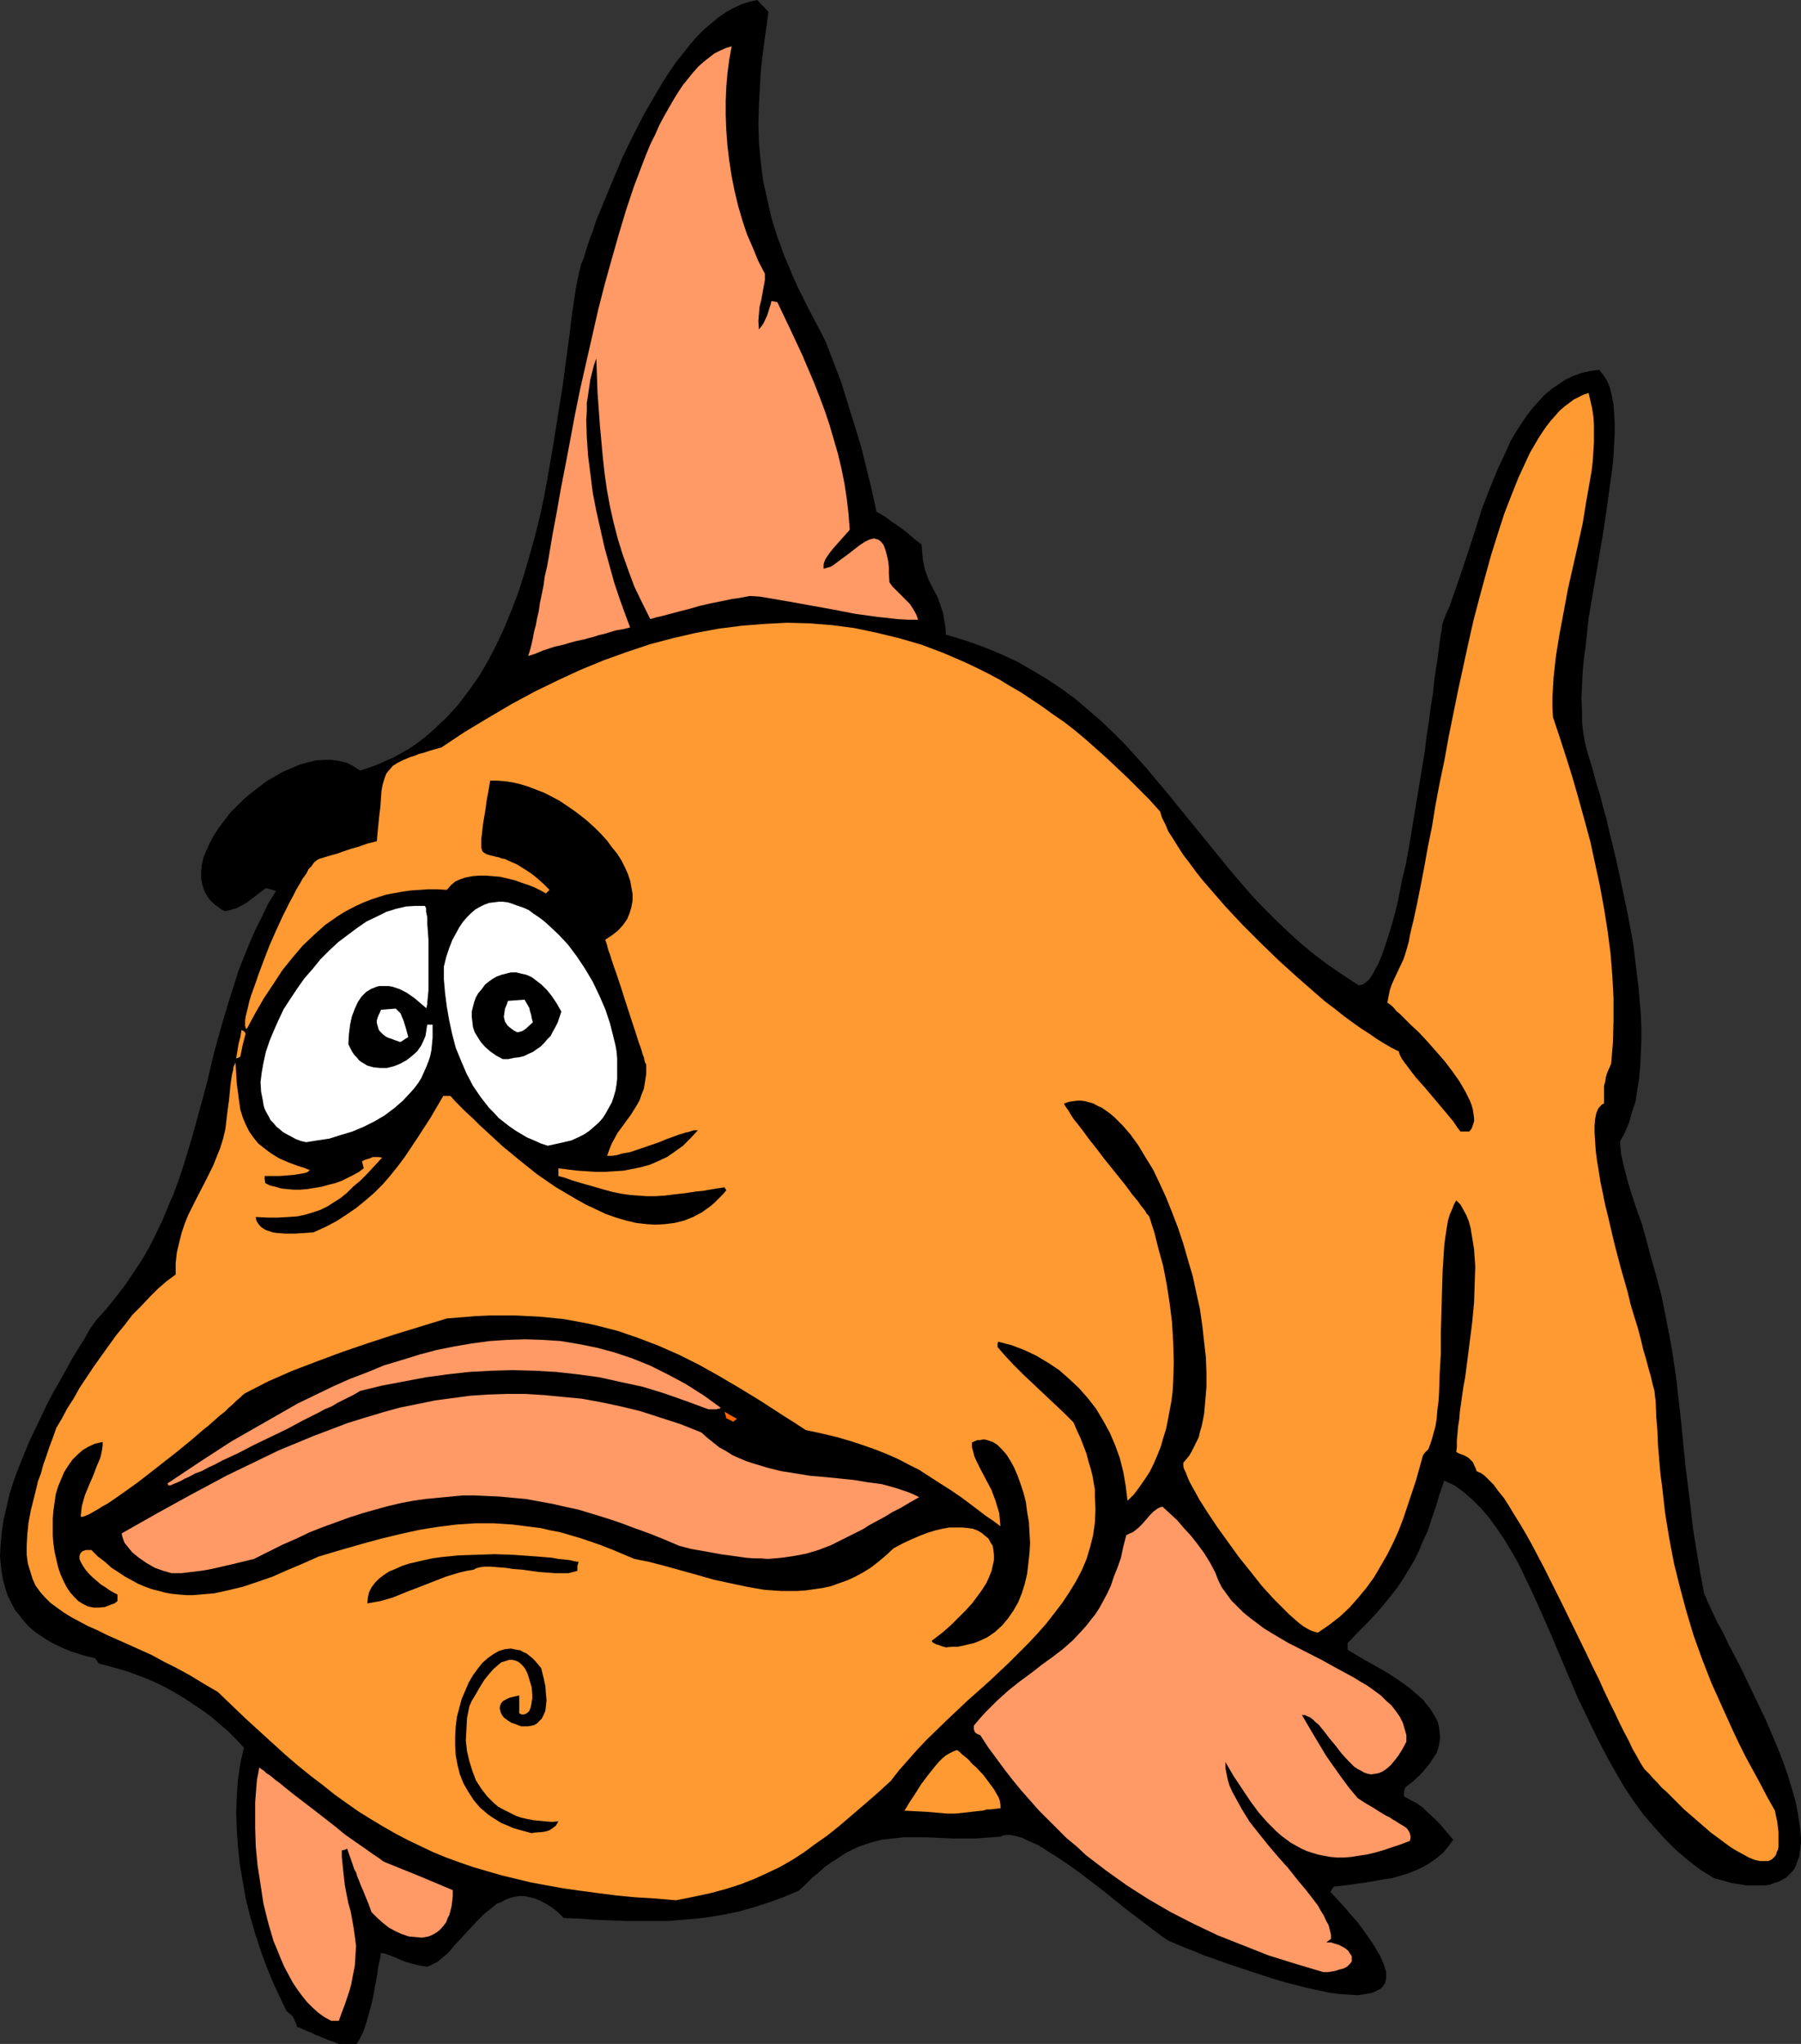
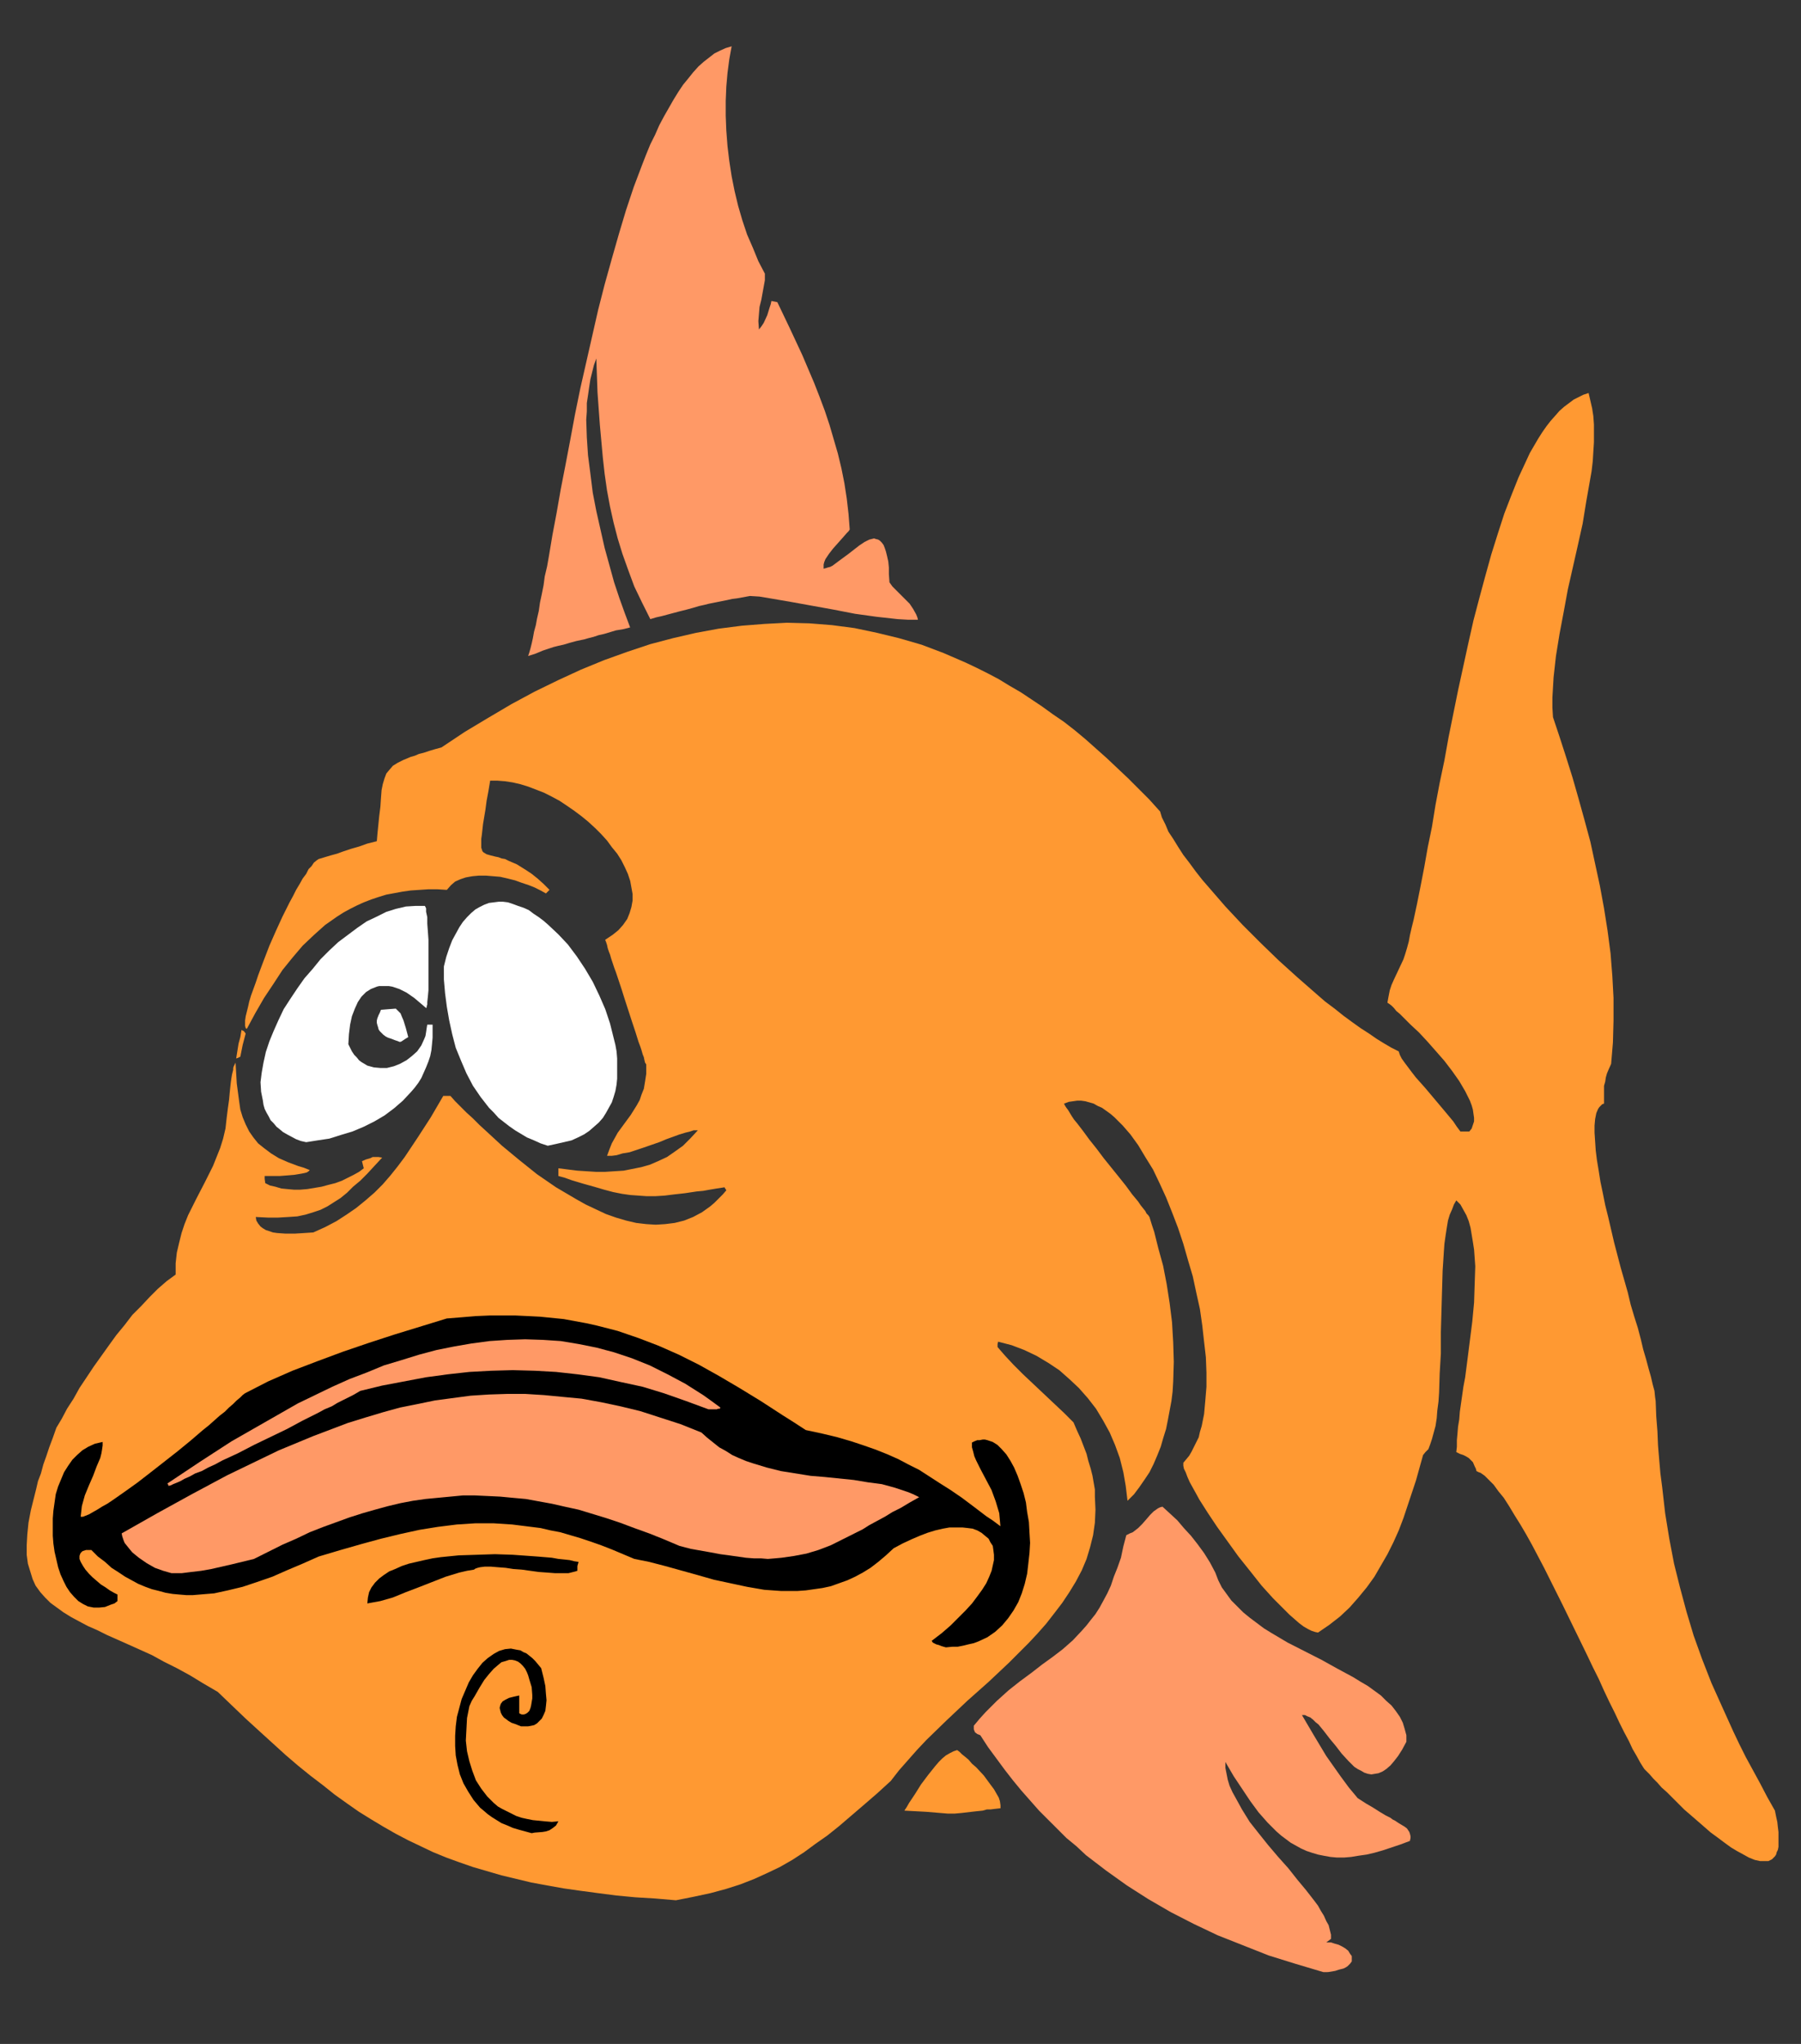
<svg xmlns="http://www.w3.org/2000/svg" xmlns:ns1="http://sodipodi.sourceforge.net/DTD/sodipodi-0.dtd" xmlns:ns2="http://www.inkscape.org/namespaces/inkscape" version="1.0" width="129.766mm" height="147.202mm" id="svg18" ns1:docname="Fish 095.wmf">
  <rect width="100%" height="100%" fill="#333333" stroke="none" />
  <ns1:namedview id="namedview18" pagecolor="#ffffff" bordercolor="#000000" borderopacity="0.25" ns2:showpageshadow="2" ns2:pageopacity="0.0" ns2:pagecheckerboard="0" ns2:deskcolor="#d1d1d1" ns2:document-units="mm" />
  <defs id="defs1">
    <pattern id="WMFhbasepattern" patternUnits="userSpaceOnUse" width="6" height="6" x="0" y="0" />
  </defs>
-   <path style="fill:#000000;fill-opacity:1;fill-rule:evenodd;stroke:none" d="m 92.273,556.353 -1.616,-0.646 -1.454,-0.485 -1.131,-0.485 -1.131,-0.485 -0.97,-0.323 -0.808,-0.485 -0.808,-0.323 -0.485,-0.162 -1.131,-0.485 -0.323,-0.162 -0.323,-0.162 -0.646,-0.323 h -0.485 l -0.323,-0.97 -0.323,-0.808 -0.323,-0.646 -0.323,-0.646 -0.808,-0.646 -0.808,-0.646 -1.939,-4.04 -1.939,-4.201 -1.778,-4.363 -1.616,-4.525 -1.454,-4.525 -1.293,-4.525 -1.131,-4.525 -0.808,-4.686 -0.808,-4.686 -0.485,-4.686 -0.323,-4.686 -0.162,-4.525 0.162,-4.686 0.323,-4.363 0.646,-4.525 0.97,-4.201 -2.101,-2.262 -2.262,-2.262 -2.262,-1.939 -2.262,-1.939 -2.424,-1.777 -2.424,-1.616 -2.424,-1.616 -2.424,-1.454 -2.586,-1.454 -2.586,-1.293 -2.586,-1.131 -2.586,-0.97 -2.586,-0.97 -2.747,-0.808 -5.333,-1.454 -0.485,-0.808 -0.485,-0.646 -2.262,-0.485 -2.101,-0.646 -2.101,-0.646 -1.939,-0.808 -1.778,-0.808 -1.616,-0.808 -1.616,-0.97 -1.454,-0.97 L 9.534,444.21 8.242,443.079 7.11,441.948 6.141,440.817 5.171,439.524 4.202,438.393 3.394,436.938 2.747,435.646 2.101,434.353 1.616,432.899 0.808,429.99 0.323,426.92 0,423.688 l 0.162,-3.232 0.323,-3.393 0.485,-3.393 0.808,-3.393 0.808,-3.555 1.131,-3.555 1.293,-3.555 1.454,-3.555 1.454,-3.555 1.616,-3.393 3.232,-6.787 1.778,-3.393 1.778,-3.07 1.778,-3.232 1.616,-2.909 1.778,-2.909 1.616,-2.585 1.454,-2.585 1.616,-2.262 2.909,-3.232 2.586,-3.232 2.586,-3.393 2.262,-3.393 2.262,-3.393 1.939,-3.393 1.778,-3.555 1.778,-3.717 1.454,-3.555 1.616,-3.717 1.293,-3.555 1.293,-3.878 2.262,-7.433 2.101,-7.595 2.101,-7.756 1.778,-7.595 2.101,-7.595 2.262,-7.595 2.424,-7.595 1.454,-3.717 1.454,-3.555 1.616,-3.717 1.778,-3.555 1.778,-3.717 2.101,-3.393 -1.454,-0.485 -1.293,-0.323 -2.747,2.101 -2.586,1.939 -1.454,0.808 -1.293,0.646 -1.616,0.485 -1.454,0.323 -0.97,-0.485 -0.808,-0.646 -0.97,-0.646 -0.646,-0.646 -0.646,-0.646 -0.646,-0.808 -0.808,-1.454 -0.646,-1.777 -0.323,-1.777 v -1.939 l 0.162,-1.777 0.485,-2.101 0.808,-1.939 0.97,-2.101 1.131,-2.101 1.293,-1.939 1.454,-1.939 1.616,-2.101 1.778,-1.777 1.939,-1.939 1.939,-1.616 2.101,-1.616 2.101,-1.616 2.262,-1.293 2.262,-1.293 2.262,-0.97 2.262,-0.97 2.262,-0.646 2.101,-0.485 2.262,-0.162 h 2.101 l 2.101,0.323 2.101,0.485 1.778,0.97 1.778,1.131 2.424,-0.808 2.262,-0.808 2.101,-0.97 2.262,-0.97 4.04,-2.262 1.939,-1.293 1.939,-1.454 1.778,-1.454 1.616,-1.454 3.394,-3.232 3.07,-3.393 2.909,-3.878 2.747,-3.878 2.424,-4.201 2.262,-4.363 2.101,-4.525 1.939,-4.686 1.778,-4.686 1.616,-5.009 1.454,-5.009 1.454,-5.171 1.293,-5.171 1.131,-5.171 0.97,-5.171 1.778,-10.342 1.616,-10.18 0.808,-5.009 0.646,-4.848 0.646,-4.848 0.646,-4.686 0.485,-4.363 0.646,-4.363 0.646,-4.201 0.808,-3.878 0.485,-1.939 0.808,-1.939 0.646,-2.262 0.808,-2.424 0.97,-2.585 0.808,-2.585 1.131,-2.747 1.131,-2.747 2.424,-5.817 2.586,-6.14 2.909,-5.979 3.07,-5.979 3.394,-5.817 1.616,-2.747 1.778,-2.747 1.778,-2.585 1.939,-2.424 1.778,-2.262 1.939,-2.262 1.939,-1.939 2.101,-1.777 1.939,-1.616 2.101,-1.454 2.101,-1.131 2.101,-0.97 2.101,-0.646 L 206.201,0 l 3.07,3.232 -0.485,3.555 -0.485,3.393 -0.808,6.302 -0.323,3.07 -0.162,2.909 -0.323,5.817 -0.162,5.494 0.162,5.171 0.485,5.171 0.646,5.171 1.131,5.009 1.131,5.009 1.616,5.171 0.97,2.585 0.97,2.747 1.131,2.585 1.131,2.747 1.293,2.909 1.454,2.909 1.454,2.909 1.616,3.07 1.616,3.07 1.616,3.232 4.202,10.988 1.778,5.817 1.778,5.656 1.778,5.817 1.454,5.817 1.454,5.979 1.293,5.979 1.454,0.808 1.293,0.808 1.454,1.131 1.454,0.97 1.616,1.131 1.616,1.293 1.616,1.454 1.778,1.293 0.162,2.101 0.162,1.777 0.323,1.777 0.323,1.454 0.485,1.293 0.485,1.293 2.424,4.686 0.485,1.293 0.485,1.454 0.485,1.454 0.323,1.777 0.323,1.939 0.162,2.262 5.333,1.616 5.01,1.777 4.686,1.939 4.525,2.101 4.202,2.424 4.04,2.424 3.878,2.585 3.717,2.747 3.394,2.909 3.555,3.07 3.232,3.07 3.07,3.07 3.07,3.393 2.909,3.232 5.818,6.948 5.656,6.948 5.656,6.948 5.656,6.948 2.909,3.393 3.07,3.555 3.232,3.393 3.232,3.232 3.394,3.232 3.394,3.07 3.717,3.07 3.878,2.909 4.04,2.747 4.202,2.747 0.646,-0.162 0.485,-0.162 0.485,-0.323 0.646,-0.485 0.485,-0.485 0.485,-0.646 0.485,-0.808 0.485,-0.808 0.485,-0.97 0.646,-1.131 0.97,-2.424 0.97,-2.747 0.97,-3.07 0.97,-3.232 0.97,-3.555 0.808,-3.878 0.808,-4.04 0.97,-4.04 0.808,-4.363 1.454,-8.726 1.454,-8.887 1.454,-8.726 0.485,-4.201 0.646,-4.04 0.485,-3.878 0.646,-3.878 0.162,-1.777 0.162,-1.616 0.485,-3.393 0.485,-2.909 0.323,-2.747 0.323,-2.262 0.162,-1.131 0.162,-0.808 0.162,-0.97 v -0.646 l 0.162,-0.646 0.162,-0.485 0.808,-2.101 0.97,-2.101 0.808,-2.424 0.808,-2.262 1.778,-5.171 1.778,-5.332 1.778,-5.494 1.778,-5.656 2.101,-5.494 2.262,-5.494 2.424,-5.171 1.131,-2.585 1.454,-2.424 1.454,-2.262 1.454,-2.101 1.616,-2.101 1.616,-1.777 1.616,-1.777 1.939,-1.616 1.939,-1.293 1.939,-1.293 2.101,-0.97 2.262,-0.808 2.262,-0.485 2.424,-0.323 1.131,1.454 0.97,1.454 0.808,1.939 0.485,2.101 0.485,2.424 0.162,2.424 0.162,2.747 v 2.909 l -0.162,2.909 -0.162,3.232 -0.323,3.232 -0.485,3.393 -0.485,3.555 -0.485,3.717 -1.131,7.433 -1.293,7.595 -1.293,7.595 -1.293,7.595 -0.808,7.595 -0.485,3.555 -0.323,3.555 -0.162,3.555 -0.162,3.393 0.162,3.232 v 3.232 l 0.323,2.909 0.485,2.747 0.646,2.585 0.808,2.585 0.808,2.747 0.808,3.07 0.97,3.07 0.808,3.232 0.97,3.393 0.808,3.555 1.778,7.272 1.616,7.433 1.616,7.756 1.454,7.756 0.97,7.918 0.485,3.878 0.323,3.878 0.323,3.717 0.162,3.717 v 3.555 l -0.162,3.555 -0.162,3.555 -0.323,3.393 -0.485,3.07 -0.485,3.07 -0.97,2.909 -0.808,2.909 -1.131,2.585 -1.293,2.424 0.162,1.777 0.162,1.777 0.808,3.555 0.97,3.717 1.131,3.717 1.293,3.878 1.454,4.04 1.131,4.04 1.131,4.363 1.616,5.656 1.454,5.494 1.131,5.656 1.131,5.817 0.97,5.656 0.808,5.656 1.293,11.473 1.131,11.634 1.454,11.634 0.646,5.817 0.97,5.979 0.97,5.817 1.131,6.14 0.323,0.485 0.323,0.808 0.323,0.808 0.485,0.97 0.485,1.131 0.485,0.97 1.131,2.424 1.454,2.585 1.454,3.07 1.616,3.07 1.778,3.393 1.616,3.393 1.778,3.717 3.555,7.433 3.232,7.595 1.454,3.717 1.293,3.717 1.131,3.717 0.97,3.393 0.646,3.393 0.485,3.232 0.323,3.07 v 1.454 l -0.162,1.293 -0.162,1.293 -0.162,1.293 -0.485,1.131 -0.323,0.97 -0.485,1.131 -0.646,0.808 -0.808,0.808 -0.808,0.808 -0.97,0.485 -1.131,0.646 -1.131,0.323 -1.293,0.485 -1.293,0.162 h -1.616 -1.616 -1.778 l -1.939,-0.323 -2.101,-0.323 -2.262,-0.646 -2.424,-0.646 -3.717,-2.262 -3.394,-2.585 -3.394,-2.909 -3.07,-3.07 -2.909,-3.232 -2.909,-3.393 -2.586,-3.555 -2.586,-3.878 -2.262,-3.878 -2.262,-4.04 -2.101,-4.04 -2.101,-4.201 -4.04,-8.403 -3.555,-8.403 -1.778,-4.201 -1.778,-4.201 -3.555,-8.079 -1.778,-3.878 -1.778,-3.717 -1.778,-3.717 -1.939,-3.393 -1.939,-3.232 -2.101,-3.07 -2.101,-2.909 -2.262,-2.585 -2.262,-2.262 -2.424,-2.101 -2.424,-1.777 -1.454,-0.646 -1.293,-0.646 -1.293,3.717 -1.131,3.717 -1.131,3.232 -0.97,3.07 -1.293,2.747 -1.131,2.747 -1.293,2.585 -1.454,2.424 -1.454,2.424 -1.616,2.424 -1.778,2.262 -1.939,2.424 -2.101,2.424 -2.424,2.585 -2.586,2.585 -2.747,2.909 v 1.777 l 2.424,1.454 2.747,1.616 2.909,1.616 3.07,1.777 2.909,1.939 2.747,1.939 2.586,2.262 1.131,0.97 0.97,1.293 0.97,1.131 0.808,1.293 0.646,1.131 0.646,1.293 0.323,1.293 0.162,1.454 0.162,1.293 -0.162,1.293 -0.323,1.616 -0.485,1.454 -0.97,1.454 -0.97,1.454 -1.293,1.616 -1.454,1.616 -1.778,1.616 -2.101,1.616 -0.323,1.131 v 1.293 l 1.778,0.97 1.778,0.97 1.616,1.131 1.454,1.454 1.616,1.454 1.616,1.616 1.616,1.939 0.97,1.131 0.97,1.131 -1.293,1.777 -1.454,1.777 -1.778,1.454 -1.778,1.293 -1.939,1.131 -2.101,0.97 -2.101,0.808 -2.101,0.646 -2.262,0.646 -2.262,0.323 -4.686,0.808 -4.525,0.646 -4.202,0.485 -0.485,0.646 -0.485,0.808 2.101,2.262 1.939,2.101 1.616,1.939 1.616,1.777 1.454,1.939 1.131,1.616 1.131,1.616 0.97,1.454 0.808,1.454 0.808,1.293 0.485,1.131 0.485,1.131 0.323,1.131 0.323,0.97 v 0.808 0.808 l -0.162,0.808 -0.162,0.646 -0.485,0.646 -0.323,0.485 -0.646,0.485 -0.646,0.323 -0.646,0.323 -0.808,0.323 -0.808,0.162 -0.97,0.162 -2.101,0.323 -2.262,-0.162 -2.586,-0.162 -2.747,-0.323 -2.909,-0.646 -3.07,-0.646 -3.07,-0.808 -3.232,-0.808 -3.232,-0.97 -6.464,-2.101 -6.302,-2.101 -3.07,-1.131 -2.909,-0.97 -2.586,-1.131 -2.586,-0.97 -2.262,-0.97 -1.939,-0.808 -1.131,-0.646 -1.131,-0.808 -1.293,-0.97 -1.293,-0.97 -2.747,-2.101 -3.232,-2.424 -3.232,-2.585 -3.394,-2.747 -6.949,-5.332 -3.394,-2.424 -3.394,-2.262 -1.616,-0.97 -1.454,-0.97 -1.616,-0.97 -1.454,-0.646 -1.454,-0.646 -1.293,-0.646 -1.131,-0.323 -1.293,-0.323 -0.97,-0.162 h -0.97 l -0.97,0.162 -0.646,0.323 -2.424,0.162 -2.262,0.162 -2.262,0.162 h -5.979 l -3.717,-0.162 -3.394,-0.162 h -6.464 l -2.909,0.323 -2.909,0.323 -3.07,0.808 -2.909,0.97 -1.454,0.646 -1.616,0.808 -1.454,0.808 -1.616,1.131 -1.616,0.97 -1.778,1.293 -1.616,1.454 -1.778,1.454 -1.778,1.777 -1.939,1.777 -4.202,1.777 -4.04,1.454 -4.04,1.293 -4.04,1.131 -3.878,0.808 -3.878,0.646 -3.717,0.485 -3.878,0.323 -3.878,0.323 h -3.878 -3.878 -3.878 l -4.04,-0.162 -4.202,-0.162 -4.202,-0.323 -4.363,-0.162 -1.616,-1.616 -1.616,-1.293 -1.616,-0.97 -1.454,-0.808 -1.616,-0.646 -1.293,-0.323 -1.454,-0.323 h -1.293 l -1.293,0.162 -1.293,0.323 -1.293,0.485 -1.131,0.646 -1.293,0.485 -1.131,0.97 -2.262,1.777 -2.101,2.101 -1.939,2.101 -2.101,2.262 -1.939,2.101 -1.778,2.101 -1.939,1.616 -0.97,0.808 -0.97,0.485 -0.97,0.485 -0.808,0.323 -2.101,-0.323 -1.939,-0.485 -1.778,-0.485 -1.616,-0.646 -1.454,-0.646 -1.293,-0.485 -1.293,-0.485 -1.131,-0.162 -0.162,1.131 -0.323,1.454 -0.323,1.454 -0.162,1.616 -0.646,3.393 -0.646,3.555 -0.97,3.717 -0.485,1.777 -0.485,1.454 -0.485,1.616 -0.646,1.293 -0.646,1.293 -0.646,0.97 z" id="path1" />
-   <path style="fill:#ff9966;fill-opacity:1;fill-rule:evenodd;stroke:none" d="m 90.173,550.051 -1.778,-0.97 -1.616,-1.131 -1.616,-1.454 -1.616,-1.616 -1.293,-1.616 -1.293,-1.777 -1.293,-1.939 -1.131,-2.101 -1.131,-2.101 -0.97,-2.262 -0.97,-2.424 -0.97,-2.262 -1.454,-5.009 -1.293,-5.171 -0.808,-5.332 -0.808,-5.171 -0.485,-5.171 -0.162,-5.009 v -4.686 -2.262 l 0.162,-2.101 0.162,-2.101 0.162,-1.939 0.323,-1.616 0.323,-1.777 0.162,0.162 0.162,0.162 0.485,0.323 0.485,0.323 0.646,0.646 0.808,0.485 0.808,0.646 0.97,0.808 1.131,0.808 1.131,0.97 2.424,1.939 2.747,2.101 2.747,2.101 5.818,4.525 2.747,2.262 2.747,1.939 2.586,1.777 1.131,0.808 1.131,0.808 0.97,0.646 0.97,0.646 0.808,0.646 0.646,0.323 9.211,3.717 9.211,3.878 v 1.616 l -0.162,1.454 -0.162,1.293 -0.323,1.293 -0.323,1.131 -0.485,0.97 -0.323,0.97 -0.646,0.808 -0.646,0.808 -0.646,0.646 -0.646,0.485 -0.808,0.485 -0.646,0.323 -0.808,0.323 -1.778,0.323 -1.778,-0.162 -1.778,-0.162 -1.939,-0.646 -1.778,-0.808 -1.778,-0.97 -1.616,-1.293 -1.616,-1.454 -1.454,-1.454 -0.808,-2.262 -0.808,-1.939 -0.646,-1.616 -0.646,-1.454 -0.485,-1.293 -0.485,-1.131 -0.323,-1.131 -0.485,-0.808 -0.485,-1.454 -0.485,-1.454 -0.485,-1.293 -0.485,-1.454 -0.646,0.323 -0.808,0.162 v 1.777 l 0.162,1.616 0.323,3.07 0.323,2.909 0.485,2.585 0.485,2.424 0.646,2.262 0.808,4.525 0.323,2.262 0.323,2.585 -0.162,2.585 -0.162,2.747 -0.323,1.616 -0.323,1.616 -0.323,1.777 -0.485,1.777 -0.646,1.939 -0.646,1.939 -0.808,2.101 -0.808,2.262 z" id="path2" />
  <path style="fill:#ff9966;fill-opacity:1;fill-rule:evenodd;stroke:none" d="m 360.368,536.801 -7.595,-2.262 -7.272,-2.262 -6.949,-2.747 -6.949,-2.747 -6.464,-3.07 -6.302,-3.232 -6.141,-3.555 -5.818,-3.717 -5.656,-4.04 -5.494,-4.201 -2.586,-2.424 -2.747,-2.262 -2.424,-2.424 -2.586,-2.585 -2.424,-2.424 -2.424,-2.747 -2.424,-2.747 -2.262,-2.747 -2.262,-2.909 -2.262,-3.07 -2.262,-3.07 -2.101,-3.232 -0.808,-0.323 -0.646,-0.485 -0.323,-0.808 v -0.97 l 1.616,-1.939 1.616,-1.777 1.616,-1.616 1.454,-1.454 3.232,-2.909 3.07,-2.424 3.07,-2.262 2.909,-2.262 2.909,-2.101 2.747,-2.101 2.747,-2.424 2.424,-2.585 1.293,-1.454 1.131,-1.454 1.293,-1.616 1.131,-1.777 0.97,-1.777 1.131,-2.101 0.97,-2.101 0.808,-2.424 0.97,-2.424 0.97,-2.747 0.646,-3.07 0.808,-3.07 0.97,-0.485 0.808,-0.323 1.454,-1.131 1.131,-1.131 1.131,-1.293 0.97,-1.131 0.97,-0.97 1.131,-0.808 0.646,-0.323 0.646,-0.162 1.939,1.777 2.101,1.939 1.778,2.101 1.939,2.101 1.778,2.262 1.778,2.424 1.616,2.585 1.454,2.747 0.808,2.101 0.97,1.939 1.293,1.777 1.293,1.777 1.616,1.616 1.616,1.616 1.778,1.454 1.939,1.454 1.939,1.454 2.101,1.293 4.363,2.585 9.211,4.686 4.363,2.424 4.202,2.262 2.101,1.293 1.939,1.131 1.778,1.293 1.778,1.293 1.454,1.454 1.454,1.293 1.131,1.454 1.131,1.616 0.808,1.616 0.485,1.616 0.485,1.777 v 1.777 l -1.131,2.101 -1.131,1.777 -1.131,1.454 -0.97,1.131 -1.131,0.97 -0.97,0.646 -1.131,0.485 -0.97,0.162 -0.97,0.162 -0.97,-0.162 -0.97,-0.323 -0.808,-0.485 -0.97,-0.485 -0.97,-0.646 -1.616,-1.616 -1.778,-1.939 -1.616,-2.101 -1.616,-1.939 -1.616,-2.101 -1.454,-1.777 -0.808,-0.646 -0.646,-0.646 -0.808,-0.646 -0.808,-0.323 -0.646,-0.323 h -0.808 l 3.232,5.494 3.394,5.656 1.939,2.747 1.939,2.747 2.262,3.07 2.424,2.909 2.262,1.454 1.939,1.131 1.778,1.131 1.616,0.97 1.293,0.646 0.646,0.485 0.646,0.323 0.97,0.646 0.808,0.485 0.808,0.485 0.646,0.485 0.323,0.485 0.323,0.485 0.162,0.485 0.162,0.646 v 0.485 l -0.162,0.808 -2.586,0.97 -2.424,0.808 -2.424,0.808 -2.262,0.646 -2.101,0.485 -2.262,0.323 -1.939,0.323 -1.939,0.162 h -1.939 l -1.778,-0.162 -1.778,-0.323 -1.616,-0.323 -1.616,-0.485 -1.454,-0.485 -1.454,-0.646 -1.454,-0.808 -1.454,-0.808 -1.293,-0.97 -1.293,-0.97 -1.293,-1.131 -2.424,-2.424 -2.424,-2.747 -2.262,-3.07 -2.262,-3.393 -2.262,-3.393 -2.262,-3.878 v 1.616 l 0.323,1.616 0.323,1.616 0.485,1.616 0.808,1.777 0.808,1.454 1.778,3.232 2.101,3.393 2.424,3.07 2.586,3.232 2.747,3.232 2.747,3.07 2.424,3.07 2.424,2.909 2.262,2.909 0.97,1.293 0.808,1.454 0.808,1.293 0.646,1.454 0.646,1.131 0.323,1.293 0.323,1.293 v 1.131 l -0.646,0.485 -0.646,0.485 h 1.293 l 0.97,0.323 1.131,0.323 0.97,0.485 0.808,0.485 0.808,0.646 0.485,0.808 0.485,0.646 v 0.808 0.646 l -0.485,0.646 -0.646,0.646 -0.485,0.323 -0.646,0.323 -0.646,0.162 -0.646,0.162 -0.97,0.323 -0.97,0.162 -0.97,0.162 z" id="path3" />
  <path style="fill:#ff9932;fill-opacity:1;fill-rule:evenodd;stroke:none" d="m 184.062,517.249 -5.656,-0.485 -5.333,-0.323 -5.171,-0.485 -5.01,-0.646 -4.848,-0.646 -4.525,-0.646 -4.525,-0.808 -4.363,-0.808 -4.04,-0.97 -4.04,-0.97 -3.878,-1.131 -3.878,-1.131 -3.717,-1.293 -3.555,-1.293 -3.555,-1.454 -3.394,-1.616 -3.394,-1.616 -3.394,-1.777 -3.394,-1.939 -3.232,-1.939 -3.394,-2.101 -3.232,-2.262 -3.394,-2.424 -3.232,-2.585 -3.394,-2.585 -3.394,-2.747 -3.394,-2.909 -3.555,-3.232 -3.555,-3.232 -3.717,-3.393 -3.717,-3.555 -3.878,-3.717 -3.878,-2.262 -3.717,-2.262 -3.555,-1.939 -3.555,-1.777 -3.232,-1.777 -3.232,-1.454 -3.232,-1.454 -2.909,-1.293 -2.909,-1.293 -2.586,-1.293 -2.586,-1.131 -2.424,-1.293 -2.101,-1.131 -2.101,-1.293 -1.778,-1.293 -1.778,-1.293 -1.454,-1.454 -1.293,-1.454 -1.293,-1.777 -0.808,-1.777 -0.646,-2.101 -0.646,-2.101 -0.323,-2.424 v -2.585 l 0.162,-2.909 0.162,-1.616 0.162,-1.616 0.646,-3.393 0.485,-1.939 0.485,-1.939 0.485,-1.939 0.485,-2.101 0.808,-2.101 0.646,-2.424 0.808,-2.262 0.808,-2.424 0.97,-2.585 0.97,-2.747 1.454,-2.424 1.454,-2.747 1.778,-2.747 1.616,-2.909 3.878,-5.817 4.04,-5.656 2.101,-2.909 2.262,-2.747 2.101,-2.747 2.424,-2.424 2.262,-2.424 2.262,-2.262 2.424,-2.101 2.424,-1.777 v -3.07 l 0.323,-2.909 0.646,-2.747 0.646,-2.585 0.808,-2.424 0.97,-2.424 2.262,-4.525 2.262,-4.363 2.262,-4.525 0.97,-2.424 0.97,-2.424 0.808,-2.585 0.646,-2.747 0.162,-1.454 0.162,-1.454 0.323,-2.585 0.323,-2.262 0.162,-1.777 0.162,-1.616 0.162,-1.454 0.162,-1.131 0.162,-0.97 0.162,-0.646 0.162,-0.646 v -0.485 l 0.162,-0.485 0.485,-0.97 0.162,2.909 0.162,2.747 0.323,2.424 0.323,2.424 0.323,2.262 0.646,2.101 0.808,1.939 0.97,1.939 1.131,1.616 1.293,1.616 1.616,1.293 1.939,1.454 2.101,1.293 2.586,1.131 2.586,0.97 1.616,0.485 1.616,0.646 -0.323,0.323 -0.485,0.323 -0.646,0.162 -0.808,0.162 -1.939,0.323 -1.939,0.162 -2.101,0.162 h -4.04 v 0.808 l 0.162,1.131 1.293,0.646 1.454,0.323 1.616,0.485 1.616,0.162 1.778,0.162 h 1.778 l 1.939,-0.162 1.939,-0.323 1.939,-0.323 1.778,-0.485 1.939,-0.485 1.778,-0.646 1.616,-0.808 1.616,-0.808 1.454,-0.808 1.293,-0.97 -0.485,-1.939 1.131,-0.485 1.131,-0.323 0.646,-0.323 h 0.808 0.808 l 0.97,0.162 -2.101,2.262 -1.939,2.101 -1.939,1.939 -1.939,1.616 -1.616,1.616 -1.778,1.454 -1.778,1.131 -1.778,1.131 -1.939,0.97 -1.939,0.646 -2.101,0.646 -2.262,0.485 -2.424,0.162 -2.747,0.162 h -2.909 l -3.232,-0.162 0.162,0.97 0.485,0.808 0.646,0.808 0.646,0.485 0.808,0.485 0.97,0.323 0.97,0.323 1.131,0.162 2.262,0.162 h 2.586 l 2.586,-0.162 2.424,-0.162 3.232,-1.454 3.07,-1.616 2.747,-1.777 2.586,-1.777 2.586,-2.101 2.424,-2.101 2.262,-2.262 2.101,-2.424 1.939,-2.424 1.939,-2.585 3.555,-5.332 3.555,-5.494 3.394,-5.817 h 1.939 l 1.293,1.454 1.454,1.454 1.616,1.616 1.778,1.616 1.778,1.777 1.939,1.777 2.101,1.939 2.101,1.939 4.686,3.878 4.848,3.878 5.171,3.555 2.747,1.616 2.747,1.616 2.586,1.454 2.747,1.293 2.747,1.293 2.747,0.97 2.747,0.808 2.747,0.646 2.747,0.323 2.586,0.162 2.586,-0.162 2.586,-0.323 2.586,-0.646 2.424,-0.97 2.424,-1.293 1.131,-0.808 1.131,-0.808 1.131,-0.97 1.131,-1.131 1.131,-1.131 0.97,-1.131 -0.323,-0.485 -0.162,-0.323 -2.101,0.323 -1.939,0.323 -1.778,0.323 -1.778,0.162 -3.232,0.485 -2.909,0.323 -2.586,0.323 -2.586,0.162 h -2.262 l -2.262,-0.162 -2.262,-0.162 -2.262,-0.323 -2.424,-0.485 -2.424,-0.646 -2.747,-0.808 -2.909,-0.808 -1.616,-0.485 -1.616,-0.485 -1.778,-0.646 -1.778,-0.485 v -2.101 l 5.171,0.646 5.01,0.323 h 2.586 l 2.424,-0.162 2.586,-0.162 2.424,-0.485 2.424,-0.485 2.262,-0.646 2.262,-0.97 2.424,-1.131 2.101,-1.454 2.262,-1.616 1.939,-1.939 2.101,-2.262 h -0.162 -0.485 -0.485 l -0.97,0.323 -1.293,0.323 -1.616,0.485 -1.778,0.646 -1.778,0.646 -1.939,0.808 -4.202,1.454 -1.939,0.646 -1.939,0.646 -1.939,0.323 -1.616,0.485 -1.293,0.162 h -1.293 l 0.646,-1.777 0.646,-1.616 0.808,-1.454 0.808,-1.454 1.778,-2.424 1.778,-2.424 1.616,-2.585 0.808,-1.454 0.485,-1.454 0.646,-1.616 0.323,-1.939 0.323,-2.101 v -2.262 -0.323 l -0.323,-0.485 -0.162,-0.646 -0.162,-0.808 -0.323,-0.808 -0.323,-1.131 -0.323,-0.97 -0.485,-1.293 -0.808,-2.585 -0.97,-2.909 -1.939,-5.979 -0.97,-3.07 -0.97,-2.909 -0.485,-1.454 -0.485,-1.293 -0.808,-2.424 -0.323,-1.131 -0.323,-0.808 -0.323,-0.97 -0.162,-0.808 -0.162,-0.485 -0.162,-0.485 -0.162,-0.323 v -0.162 l 1.939,-1.293 1.616,-1.293 1.293,-1.454 1.131,-1.616 0.646,-1.616 0.485,-1.616 0.323,-1.777 v -1.777 l -0.323,-1.777 -0.323,-1.777 -0.646,-1.939 -0.808,-1.777 -0.97,-1.939 -1.131,-1.777 -1.454,-1.777 -1.293,-1.777 -1.616,-1.777 -1.616,-1.616 -1.939,-1.777 -1.778,-1.454 -1.939,-1.454 -2.101,-1.454 -1.939,-1.293 -2.101,-1.131 -2.262,-1.131 -2.101,-0.808 -2.101,-0.808 -2.101,-0.646 -2.101,-0.485 -2.101,-0.323 -2.101,-0.162 h -1.939 l -0.485,2.909 -0.485,2.585 -0.323,2.424 -0.323,1.939 -0.323,1.939 -0.162,1.454 -0.162,1.454 -0.162,1.131 v 1.777 0.646 l 0.162,0.485 0.162,0.485 0.323,0.323 0.808,0.485 1.131,0.323 1.293,0.323 0.808,0.162 0.808,0.323 0.97,0.162 0.97,0.485 1.131,0.485 1.131,0.485 1.293,0.808 1.293,0.808 1.454,0.97 1.616,1.293 1.616,1.454 1.616,1.616 -0.485,0.485 -0.485,0.485 -1.454,-0.808 -1.616,-0.808 -1.616,-0.646 -1.939,-0.646 -1.778,-0.646 -1.939,-0.485 -2.101,-0.485 -1.939,-0.162 -1.939,-0.162 h -1.939 l -1.778,0.162 -1.778,0.323 -1.454,0.485 -1.454,0.646 -1.131,0.97 -1.131,1.293 -2.586,-0.162 h -2.424 l -2.424,0.162 -2.424,0.162 -2.262,0.323 -4.363,0.808 -2.101,0.646 -1.939,0.646 -2.101,0.808 -1.778,0.808 -1.939,0.97 -1.778,0.97 -1.778,1.131 -1.616,1.131 -1.616,1.131 -3.07,2.747 -3.07,2.909 -2.747,3.232 -2.747,3.393 -2.424,3.717 -2.586,3.878 -2.424,4.201 -2.262,4.201 -0.323,-0.162 -0.162,-0.646 v -0.646 -0.808 l 0.162,-1.131 0.323,-1.293 0.323,-1.293 0.323,-1.454 0.485,-1.616 0.646,-1.777 0.646,-1.777 0.646,-1.939 1.454,-3.878 1.616,-4.201 1.778,-4.04 1.778,-3.878 1.939,-3.878 0.97,-1.777 0.808,-1.616 0.97,-1.616 0.808,-1.454 0.97,-1.293 0.646,-1.293 0.808,-0.808 0.646,-0.97 0.808,-0.646 0.485,-0.323 1.616,-0.485 1.616,-0.485 1.778,-0.485 1.778,-0.646 1.939,-0.646 2.262,-0.646 2.262,-0.808 2.586,-0.646 0.162,-1.939 0.162,-1.616 0.162,-1.616 0.162,-1.616 0.162,-1.293 0.162,-1.293 0.162,-2.424 0.162,-2.101 0.323,-1.616 0.485,-1.616 0.485,-1.293 0.808,-0.97 0.97,-1.131 1.293,-0.808 1.616,-0.808 0.808,-0.323 1.131,-0.485 1.131,-0.323 1.131,-0.485 1.293,-0.323 1.454,-0.485 1.616,-0.485 1.778,-0.485 6.302,-4.201 6.464,-3.878 6.302,-3.717 6.302,-3.393 6.302,-3.07 6.302,-2.909 6.302,-2.585 6.302,-2.262 6.302,-2.101 6.141,-1.616 6.302,-1.454 6.141,-1.131 6.302,-0.808 6.141,-0.485 6.141,-0.323 6.141,0.162 6.141,0.485 6.141,0.808 6.141,1.293 5.979,1.454 6.141,1.777 5.979,2.262 5.979,2.585 3.07,1.454 2.909,1.454 3.07,1.616 2.909,1.777 3.07,1.777 2.909,1.939 2.909,1.939 2.909,2.101 3.07,2.101 2.909,2.262 2.909,2.424 2.909,2.585 2.909,2.585 2.909,2.747 2.909,2.747 2.909,2.909 2.909,2.909 2.909,3.232 0.485,1.616 0.97,1.939 0.808,1.939 1.293,1.939 1.293,2.101 1.454,2.262 1.616,2.101 1.778,2.424 1.778,2.262 4.202,4.848 2.101,2.424 4.686,5.009 4.848,4.848 5.01,4.848 5.01,4.525 5.171,4.525 2.424,2.101 2.586,1.939 2.424,1.939 2.424,1.777 2.262,1.616 2.262,1.454 2.101,1.454 2.101,1.293 1.939,1.131 1.939,0.97 0.323,0.97 0.485,0.97 0.808,1.131 0.97,1.293 0.97,1.293 1.131,1.454 2.586,2.909 5.171,6.14 2.424,2.909 0.97,1.454 0.97,1.293 h 2.424 l 0.646,-0.808 0.323,-0.97 0.323,-0.97 v -0.97 l -0.162,-1.131 -0.162,-1.131 -0.323,-1.131 -0.485,-1.293 -0.646,-1.293 -0.646,-1.293 -1.616,-2.747 -1.939,-2.747 -2.101,-2.747 -2.262,-2.585 -2.424,-2.747 -2.262,-2.424 -2.262,-2.101 -2.101,-2.101 -0.808,-0.808 -0.97,-0.808 -0.646,-0.808 -0.646,-0.646 -0.646,-0.485 -0.485,-0.323 0.323,-1.777 0.323,-1.616 0.485,-1.454 0.646,-1.454 2.586,-5.494 0.485,-1.454 0.485,-1.616 0.485,-1.777 0.323,-1.777 0.485,-2.101 0.485,-1.939 0.485,-2.262 0.485,-2.262 0.97,-4.848 0.97,-5.009 0.97,-5.494 1.131,-5.494 0.97,-5.979 1.131,-5.979 1.293,-6.14 1.131,-6.302 2.586,-12.766 2.747,-12.604 1.454,-6.464 1.616,-6.14 1.616,-5.979 1.616,-5.817 1.778,-5.656 1.778,-5.494 1.939,-5.009 1.939,-4.848 2.101,-4.525 0.97,-2.101 1.131,-1.939 1.131,-1.939 1.131,-1.777 1.131,-1.616 1.131,-1.454 1.293,-1.454 1.131,-1.293 1.293,-1.131 1.293,-0.97 1.293,-0.97 1.293,-0.646 1.293,-0.646 1.454,-0.485 0.485,2.101 0.485,2.101 0.323,2.101 0.162,2.262 v 2.424 2.424 l -0.162,2.585 -0.162,2.585 -0.323,2.747 -0.485,2.747 -0.97,5.494 -0.97,5.979 -1.293,5.817 -2.747,12.119 -1.131,6.14 -1.131,5.979 -0.97,5.979 -0.646,5.817 -0.162,2.747 -0.162,2.747 v 2.747 l 0.162,2.585 1.778,5.332 1.778,5.494 1.778,5.656 1.616,5.656 1.616,5.817 1.616,5.979 1.293,5.979 1.293,5.979 1.131,6.14 0.97,6.14 0.808,6.14 0.485,6.14 0.323,5.979 v 6.14 l -0.162,5.979 -0.485,5.817 -0.646,1.454 -0.485,1.131 -0.323,1.131 -0.162,1.131 -0.323,1.131 v 1.293 1.616 1.939 l -0.485,0.162 -0.323,0.323 -0.485,0.485 -0.323,0.485 -0.485,1.131 -0.323,1.616 -0.162,1.777 v 1.939 l 0.162,2.424 0.162,2.424 0.323,2.585 0.485,2.909 0.485,3.07 0.646,3.07 0.646,3.232 0.808,3.232 1.616,6.948 1.778,6.787 1.939,6.787 0.808,3.393 0.97,3.232 0.97,3.07 0.808,3.07 0.646,2.747 0.808,2.747 0.646,2.424 0.646,2.262 0.485,2.101 0.485,1.777 0.162,1.616 0.162,1.131 0.162,4.201 0.323,4.04 0.162,3.878 0.323,3.878 0.323,3.717 0.485,3.717 0.808,7.11 1.131,6.948 1.293,6.787 1.616,6.464 1.778,6.625 1.939,6.464 2.262,6.302 2.586,6.625 2.909,6.464 3.07,6.787 1.616,3.393 1.778,3.555 1.939,3.555 1.939,3.555 1.939,3.717 2.101,3.717 0.323,1.616 0.323,1.454 0.162,1.454 0.162,1.293 v 1.131 1.131 0.97 0.808 l -0.162,0.808 -0.323,0.646 -0.162,0.646 -0.323,0.485 -0.808,0.808 -0.97,0.485 h -1.131 -1.131 l -1.454,-0.323 -1.616,-0.646 -1.454,-0.808 -1.778,-0.97 -1.616,-0.97 -1.778,-1.293 -1.939,-1.454 -1.778,-1.293 -3.717,-3.232 -3.555,-3.07 -1.616,-1.616 -1.616,-1.616 -1.454,-1.454 -1.454,-1.293 -1.131,-1.293 -1.131,-1.131 -0.97,-1.131 -0.808,-0.808 -0.646,-0.646 -0.323,-0.485 -0.808,-1.293 -0.97,-1.777 -1.131,-1.939 -0.97,-2.101 -1.293,-2.424 -1.293,-2.585 -1.293,-2.747 -1.454,-2.909 -1.454,-3.07 -1.454,-3.232 -1.616,-3.232 -1.616,-3.393 -6.626,-13.574 -3.394,-6.787 -1.616,-3.232 -1.616,-3.07 -1.616,-3.07 -1.616,-2.909 -1.616,-2.747 -1.616,-2.585 -1.454,-2.424 -1.454,-2.262 -1.454,-1.777 -1.293,-1.777 -1.293,-1.293 -1.131,-1.131 -1.131,-0.808 -0.485,-0.162 -0.646,-0.323 -0.162,-0.646 -0.323,-0.646 -0.485,-1.131 -0.646,-0.646 -0.485,-0.485 -0.808,-0.485 -0.646,-0.323 -0.97,-0.323 -0.97,-0.485 0.162,-1.454 v -1.777 l 0.162,-1.777 0.162,-1.939 0.323,-1.939 0.162,-2.101 0.646,-4.525 0.323,-2.262 0.485,-2.585 0.646,-5.009 1.293,-10.18 0.485,-5.171 0.162,-5.009 0.162,-4.848 -0.162,-2.262 -0.162,-2.262 -0.323,-2.101 -0.323,-1.939 -0.323,-1.939 -0.485,-1.777 -0.646,-1.616 -0.808,-1.454 -0.808,-1.454 -1.131,-1.131 -0.646,1.131 -0.485,1.293 -0.646,1.454 -0.485,1.616 -0.323,1.939 -0.323,2.101 -0.323,2.262 -0.162,2.262 -0.162,2.585 -0.162,2.424 -0.162,5.494 -0.162,5.656 -0.162,5.656 v 5.817 l -0.323,5.494 -0.162,5.171 -0.162,2.424 -0.323,2.424 -0.162,2.101 -0.323,2.101 -0.485,1.777 -0.485,1.777 -0.485,1.454 -0.485,1.293 -0.808,0.808 -0.646,0.808 -1.939,6.948 -2.262,6.787 -1.131,3.393 -1.293,3.393 -1.454,3.232 -1.616,3.232 -1.778,3.07 -1.778,3.07 -2.101,2.909 -2.262,2.747 -2.424,2.747 -2.586,2.424 -2.909,2.262 -3.07,2.101 -0.808,-0.162 -0.97,-0.323 -0.97,-0.485 -1.131,-0.646 -1.293,-0.97 -1.293,-1.131 -1.293,-1.131 -1.454,-1.454 -1.454,-1.454 -1.616,-1.616 -3.07,-3.393 -3.07,-3.878 -3.232,-4.04 -2.909,-4.04 -2.909,-4.04 -2.586,-3.878 -1.131,-1.777 -1.131,-1.777 -0.97,-1.777 -0.808,-1.454 -0.808,-1.454 -0.646,-1.454 -0.485,-1.293 -0.485,-0.97 -0.162,-0.808 v -0.808 l 0.808,-0.97 0.808,-0.97 0.646,-1.131 0.646,-1.293 0.646,-1.293 0.646,-1.293 0.323,-1.454 0.485,-1.616 0.646,-3.232 0.323,-3.555 0.323,-3.878 v -3.878 l -0.162,-4.201 -0.485,-4.201 -0.485,-4.363 -0.646,-4.525 -0.97,-4.363 -0.97,-4.525 -1.293,-4.363 -1.293,-4.525 -1.454,-4.363 -1.616,-4.201 -1.616,-4.04 -1.778,-3.878 -1.778,-3.717 -2.101,-3.393 -1.939,-3.232 -2.101,-2.909 -2.101,-2.424 -1.131,-1.131 -1.131,-1.131 -1.131,-0.97 -1.131,-0.808 -1.131,-0.808 -1.131,-0.485 -1.131,-0.646 -1.131,-0.323 -1.131,-0.323 -1.131,-0.162 h -1.131 l -1.131,0.162 -1.131,0.162 -1.293,0.485 0.162,0.323 0.162,0.323 0.323,0.485 0.485,0.646 0.485,0.808 0.485,0.808 0.646,0.97 0.808,0.97 1.616,2.101 1.778,2.424 1.939,2.424 1.939,2.585 4.04,5.009 1.939,2.424 1.778,2.424 1.616,1.939 0.646,0.97 0.646,0.808 0.646,0.808 0.323,0.646 0.485,0.485 0.323,0.485 0.646,2.101 0.646,1.939 1.131,4.525 1.293,4.686 0.97,5.009 0.808,5.171 0.646,5.171 0.323,5.494 0.162,5.332 -0.162,5.332 -0.162,2.747 -0.323,2.585 -0.485,2.585 -0.485,2.585 -0.485,2.424 -0.808,2.585 -0.646,2.262 -0.97,2.424 -0.97,2.262 -1.131,2.262 -1.293,1.939 -1.454,2.101 -1.454,1.939 -1.778,1.777 -0.485,-4.04 -0.646,-3.717 -0.97,-3.878 -1.293,-3.555 -1.454,-3.393 -1.778,-3.232 -1.939,-3.232 -2.262,-2.909 -2.424,-2.747 -2.586,-2.424 -2.747,-2.424 -2.909,-1.939 -3.232,-1.939 -3.394,-1.616 -3.394,-1.293 -3.717,-0.97 -0.162,0.646 v 0.808 l 0.97,1.131 1.131,1.293 2.262,2.424 2.586,2.585 2.747,2.585 5.656,5.332 2.747,2.585 2.586,2.585 0.97,2.262 0.97,2.101 0.808,2.101 0.808,2.101 0.485,1.939 0.646,2.101 0.485,1.939 0.646,3.717 v 1.939 l 0.162,3.555 -0.162,3.555 -0.485,3.393 -0.808,3.232 -0.97,3.232 -1.293,3.07 -1.616,3.07 -1.778,2.909 -1.939,2.909 -2.101,2.747 -2.262,2.909 -2.424,2.747 -2.424,2.585 -5.333,5.332 -5.494,5.171 -5.818,5.171 -5.656,5.332 -5.494,5.332 -2.586,2.747 -2.424,2.747 -2.424,2.747 -2.262,2.909 -3.717,3.393 -3.555,3.07 -3.394,2.909 -3.394,2.909 -3.232,2.585 -3.232,2.262 -3.07,2.262 -3.232,2.101 -3.394,1.939 -3.394,1.616 -3.555,1.616 -3.717,1.454 -4.04,1.293 -4.202,1.131 -4.525,0.97 -2.424,0.485 z" id="path4" />
  <path style="fill:#000000;fill-opacity:1;fill-rule:evenodd;stroke:none" d="m 144.793,498.989 -1.778,-0.485 -1.778,-0.485 -1.616,-0.485 -1.454,-0.646 -1.616,-0.646 -1.293,-0.808 -1.293,-0.808 -1.131,-0.808 -1.131,-0.97 -0.97,-0.808 -1.778,-2.101 -1.454,-2.262 -1.293,-2.262 -0.97,-2.424 -0.646,-2.585 -0.485,-2.585 -0.162,-2.585 v -2.747 l 0.162,-2.585 0.323,-2.585 0.646,-2.424 0.646,-2.424 0.97,-2.262 0.97,-2.262 1.131,-1.939 1.293,-1.777 1.293,-1.616 1.454,-1.293 1.616,-1.131 1.454,-0.808 1.616,-0.485 1.616,-0.162 1.616,0.323 0.97,0.162 0.808,0.485 0.808,0.323 0.808,0.646 0.808,0.646 0.808,0.808 0.808,0.97 0.808,0.97 0.646,2.585 0.485,2.262 0.162,2.101 0.162,1.777 -0.162,1.616 -0.162,1.293 -0.485,1.131 -0.485,0.97 -0.646,0.646 -0.646,0.646 -0.808,0.485 -0.808,0.162 -0.808,0.162 h -0.97 -0.97 l -0.808,-0.323 -0.808,-0.323 -0.97,-0.323 -0.808,-0.485 -0.646,-0.485 -0.646,-0.485 -0.485,-0.646 -0.323,-0.646 -0.162,-0.646 -0.162,-0.646 0.162,-0.646 0.162,-0.485 0.485,-0.646 0.808,-0.485 0.97,-0.485 1.293,-0.323 1.454,-0.323 v 4.848 l 0.646,0.323 h 0.646 l 0.485,-0.162 0.485,-0.323 0.485,-0.485 0.323,-0.808 0.162,-0.646 0.162,-0.97 0.162,-0.97 v -0.97 l -0.162,-2.101 -0.646,-2.101 -0.323,-1.131 -0.323,-0.808 -0.485,-0.97 -0.646,-0.808 -0.646,-0.646 -0.646,-0.485 -0.808,-0.323 -0.808,-0.162 h -0.808 l -0.97,0.323 -1.131,0.323 -0.97,0.808 -1.131,0.97 -1.293,1.454 -1.293,1.616 -1.293,2.101 -0.646,1.131 -0.646,1.131 -0.808,1.293 -0.646,1.454 -0.646,3.232 -0.162,3.07 -0.162,3.07 0.323,2.909 0.646,2.747 0.808,2.585 0.97,2.585 1.454,2.262 1.616,2.101 0.97,0.97 0.808,0.808 1.131,0.97 1.131,0.646 1.293,0.646 1.293,0.646 1.293,0.646 1.454,0.485 1.454,0.323 1.616,0.323 1.616,0.162 1.616,0.162 1.939,0.162 1.778,-0.162 -0.646,1.131 -0.808,0.646 -0.97,0.646 -0.97,0.323 -0.97,0.162 -2.101,0.162 z" id="path5" />
  <path style="fill:#ff9932;fill-opacity:1;fill-rule:evenodd;stroke:none" d="m 258.075,493.656 -5.818,-0.485 -5.979,-0.323 0.646,-0.97 0.646,-1.131 1.616,-2.424 1.616,-2.585 1.939,-2.585 1.939,-2.424 0.97,-1.131 0.97,-0.97 0.97,-0.808 1.131,-0.646 0.97,-0.485 0.97,-0.323 0.646,0.485 0.646,0.646 0.808,0.646 0.97,0.808 0.97,1.131 1.131,0.97 2.101,2.262 1.778,2.424 0.97,1.293 0.646,1.131 0.646,1.131 0.323,0.97 0.162,1.131 v 0.808 l -1.454,0.162 -1.293,0.162 h -0.97 l -1.131,0.323 -1.616,0.162 -1.454,0.162 -2.747,0.323 -1.778,0.162 z" id="path6" />
  <path style="fill:#000000;fill-opacity:1;fill-rule:evenodd;stroke:none" d="m 257.59,448.411 -1.131,-0.323 -0.808,-0.323 -0.646,-0.162 -0.323,-0.162 -0.646,-0.323 -0.323,-0.485 2.747,-2.101 2.424,-2.101 2.101,-2.101 1.939,-1.939 1.778,-1.939 1.454,-1.939 1.293,-1.777 1.131,-1.777 0.808,-1.777 0.646,-1.616 0.323,-1.454 0.323,-1.454 v -1.454 l -0.162,-1.293 -0.162,-1.131 -0.646,-0.97 -0.485,-0.97 -0.97,-0.808 -0.97,-0.808 -1.131,-0.646 -1.293,-0.485 -1.293,-0.162 -1.454,-0.162 h -1.778 -1.778 l -1.778,0.323 -2.101,0.485 -2.101,0.646 -2.101,0.808 -2.262,0.97 -2.424,1.131 -2.424,1.293 -2.101,1.939 -2.101,1.777 -2.101,1.616 -2.101,1.293 -2.101,1.131 -2.101,0.97 -2.262,0.808 -2.262,0.808 -2.262,0.485 -2.262,0.323 -2.262,0.323 -2.262,0.162 h -2.262 -2.262 l -4.525,-0.323 -4.686,-0.808 -4.525,-0.97 -4.525,-0.97 -4.525,-1.293 -8.726,-2.424 -4.363,-1.131 -4.04,-0.808 -3.07,-1.293 -3.07,-1.293 -2.909,-1.131 -2.747,-0.97 -2.909,-0.97 -5.494,-1.616 -2.586,-0.485 -2.747,-0.646 -5.171,-0.646 -2.586,-0.323 -5.01,-0.323 h -5.01 l -5.01,0.323 -5.171,0.646 -5.01,0.808 -5.171,1.131 -5.333,1.293 -5.333,1.454 -5.656,1.616 -5.979,1.777 -4.363,1.939 -4.202,1.777 -4.04,1.777 -4.202,1.454 -3.878,1.293 -4.04,0.97 -3.717,0.808 -3.878,0.323 -1.939,0.162 h -1.778 l -1.939,-0.162 -1.778,-0.162 -1.939,-0.323 -1.778,-0.485 -1.939,-0.485 -1.778,-0.646 -1.939,-0.808 -1.778,-0.97 -1.778,-0.97 -1.939,-1.293 -1.778,-1.131 -1.778,-1.616 -1.939,-1.454 -1.778,-1.777 h -0.808 -0.646 l -0.485,0.162 -0.485,0.162 -0.323,0.323 -0.162,0.162 -0.162,0.323 -0.162,0.485 v 0.808 l 0.323,0.808 0.646,1.131 0.646,0.97 0.97,1.131 0.97,0.97 2.262,1.939 1.293,0.808 1.131,0.808 1.131,0.646 0.97,0.485 v 1.777 l -0.808,0.646 -0.97,0.323 -1.616,0.646 -1.616,0.162 h -1.454 l -1.616,-0.323 -1.293,-0.646 -1.293,-0.808 -1.131,-1.131 -1.131,-1.293 -0.97,-1.454 -0.808,-1.616 -0.808,-1.777 -0.646,-1.939 -0.485,-2.101 -0.485,-2.101 -0.323,-2.262 -0.162,-2.101 v -2.262 -2.424 l 0.162,-2.101 0.323,-2.262 0.323,-2.262 0.646,-2.101 0.808,-1.939 0.808,-1.939 1.131,-1.777 1.131,-1.616 1.293,-1.293 1.454,-1.293 1.616,-0.97 1.778,-0.808 2.101,-0.485 v 0.97 l -0.162,1.131 -0.162,0.97 -0.323,1.293 -0.97,2.262 -0.97,2.585 -1.131,2.585 -1.131,2.747 -0.808,2.909 -0.162,1.454 -0.162,1.454 h 0.646 l 0.808,-0.323 0.808,-0.323 1.131,-0.646 1.131,-0.646 1.293,-0.808 1.454,-0.808 1.454,-0.97 1.616,-1.131 1.616,-1.131 3.394,-2.424 3.555,-2.747 3.717,-2.909 3.717,-2.909 3.555,-2.909 3.394,-2.909 1.616,-1.293 1.454,-1.293 1.454,-1.293 1.454,-1.131 1.131,-1.131 1.131,-0.97 0.97,-0.97 0.97,-0.808 0.646,-0.646 0.646,-0.485 6.302,-3.232 6.626,-2.909 6.787,-2.585 6.949,-2.585 7.11,-2.424 6.949,-2.262 14.221,-4.363 4.04,-0.323 3.878,-0.323 3.717,-0.162 h 3.555 3.555 l 3.394,0.162 3.232,0.162 3.232,0.323 3.232,0.323 6.141,1.131 2.909,0.646 5.656,1.454 5.656,1.939 5.494,2.101 5.494,2.424 5.494,2.747 5.494,3.07 5.494,3.232 5.818,3.555 5.979,3.878 3.07,1.939 3.232,2.101 2.262,0.485 2.262,0.485 4.04,0.97 3.878,1.131 3.394,1.131 3.232,1.131 3.232,1.293 2.909,1.293 2.747,1.454 2.909,1.454 2.747,1.777 2.747,1.777 3.07,1.939 3.07,2.101 3.232,2.424 3.394,2.585 1.939,1.293 1.939,1.454 -0.162,-1.777 -0.162,-1.777 -0.485,-1.616 -0.485,-1.616 -1.131,-3.07 -1.454,-2.747 -1.454,-2.747 -0.646,-1.293 -0.646,-1.293 -0.485,-1.131 -0.323,-1.293 -0.323,-1.131 v -1.293 l 0.646,-0.323 0.808,-0.323 h 0.646 l 0.808,-0.162 h 0.646 l 0.646,0.162 1.454,0.485 1.293,0.808 1.131,1.131 1.293,1.454 1.131,1.777 0.97,1.777 0.97,2.262 0.808,2.262 0.808,2.424 0.646,2.585 0.323,2.585 0.485,2.747 0.162,2.909 0.162,2.747 -0.162,2.747 -0.323,2.909 -0.323,2.747 -0.646,2.747 -0.808,2.585 -0.97,2.424 -1.293,2.262 -1.454,2.101 -1.616,1.939 -1.939,1.777 -2.101,1.454 -2.424,1.131 -1.293,0.485 -1.454,0.323 -1.293,0.323 -1.616,0.323 h -1.454 z" id="path7" />
  <path style="fill:#000000;fill-opacity:1;fill-rule:evenodd;stroke:none" d="m 100.03,436.454 0.162,-1.616 0.323,-1.454 0.646,-1.293 0.97,-1.293 1.131,-1.131 1.293,-0.97 1.454,-0.97 1.616,-0.646 1.778,-0.808 1.939,-0.646 4.202,-0.97 2.262,-0.485 2.262,-0.323 4.848,-0.485 5.01,-0.162 4.848,-0.162 4.848,0.162 4.525,0.323 2.262,0.162 1.939,0.162 1.939,0.162 1.778,0.323 1.616,0.162 1.454,0.162 1.293,0.323 1.131,0.162 -0.323,1.131 v 1.293 l -0.485,0.162 -0.646,0.162 -1.293,0.323 h -1.778 -1.939 l -2.101,-0.162 -2.262,-0.162 -4.686,-0.646 -2.262,-0.162 -2.101,-0.323 -2.101,-0.162 -1.939,-0.162 h -1.616 l -1.293,0.162 -0.646,0.162 -0.485,0.162 -0.323,0.162 -0.162,0.162 -1.939,0.323 -2.101,0.485 -3.717,1.131 -3.717,1.454 -3.717,1.454 -3.394,1.293 -3.555,1.454 -3.394,0.97 -1.778,0.323 z" id="path8" />
  <path style="fill:#ff9966;fill-opacity:1;fill-rule:evenodd;stroke:none" d="m 46.702,428.213 -1.131,-0.323 -1.131,-0.323 -2.262,-0.808 -2.262,-1.293 -2.101,-1.454 -1.778,-1.454 -0.808,-0.97 -0.646,-0.808 -0.646,-0.808 -0.323,-0.808 -0.323,-0.97 -0.162,-0.808 9.696,-5.494 9.696,-5.332 9.373,-5.009 4.686,-2.262 4.686,-2.262 4.686,-2.262 4.686,-1.939 4.686,-1.939 4.686,-1.777 4.686,-1.777 4.686,-1.454 4.848,-1.454 4.686,-1.293 4.848,-0.97 4.686,-0.97 4.848,-0.646 4.848,-0.646 5.01,-0.323 5.01,-0.162 h 4.848 l 5.171,0.323 5.01,0.485 5.171,0.485 5.333,0.97 5.333,1.131 5.333,1.293 5.494,1.777 5.494,1.777 5.656,2.262 1.616,1.454 1.616,1.293 1.616,1.293 1.778,0.97 1.778,1.131 1.778,0.808 1.939,0.808 1.939,0.646 3.717,1.131 3.878,0.97 4.04,0.646 4.04,0.646 3.878,0.323 7.918,0.808 3.878,0.646 3.717,0.485 3.555,0.97 3.394,1.131 1.616,0.646 1.616,0.808 -2.586,1.454 -2.424,1.454 -2.262,1.131 -2.101,1.293 -2.101,1.131 -2.101,1.131 -1.778,1.131 -1.939,0.97 -3.555,1.777 -3.232,1.616 -3.394,1.293 -3.232,0.97 -3.394,0.646 -3.394,0.485 -1.778,0.162 -1.939,0.162 -1.939,-0.162 h -1.939 l -2.101,-0.162 -2.262,-0.323 -2.262,-0.323 -2.424,-0.323 -2.586,-0.485 -2.747,-0.485 -2.747,-0.485 -3.07,-0.808 -4.202,-1.777 -4.04,-1.616 -4.04,-1.454 -3.878,-1.454 -3.878,-1.293 -3.717,-1.131 -3.717,-1.131 -3.717,-0.808 -3.555,-0.808 -3.555,-0.646 -3.555,-0.646 -3.555,-0.323 -3.394,-0.323 -3.394,-0.162 -3.555,-0.162 h -3.232 l -3.394,0.323 -3.394,0.323 -3.394,0.323 -3.394,0.485 -3.394,0.646 -3.394,0.808 -3.555,0.97 -3.394,0.97 -3.555,1.131 -3.555,1.293 -3.555,1.293 -3.717,1.454 -3.717,1.777 -3.717,1.616 -3.878,1.939 -3.878,1.939 -5.979,1.454 -5.656,1.293 -2.747,0.485 -2.747,0.323 -2.586,0.323 z" id="path9" />
-   <path style="fill:#ff9966;fill-opacity:1;fill-rule:evenodd;stroke:none" d="m 45.894,404.459 -0.162,-0.485 -0.162,-0.162 8.726,-5.817 8.726,-5.656 9.05,-5.171 4.525,-2.585 4.525,-2.585 4.686,-2.262 4.686,-2.262 4.686,-2.101 4.686,-1.777 4.686,-1.939 4.848,-1.454 4.686,-1.454 4.848,-1.293 4.848,-0.97 4.686,-0.808 4.848,-0.646 4.848,-0.323 4.848,-0.162 4.848,0.162 4.848,0.323 4.848,0.808 4.848,0.97 4.848,1.293 4.848,1.616 4.848,1.939 4.848,2.424 4.848,2.585 4.848,3.07 2.262,1.616 2.424,1.777 -0.162,0.323 h -0.485 l -0.323,0.162 h -2.262 l -6.141,-2.262 -5.979,-2.101 -5.818,-1.777 -5.979,-1.293 -5.818,-1.293 -5.979,-0.808 -5.818,-0.646 -5.818,-0.323 -5.979,-0.162 -5.818,0.162 -5.979,0.323 -5.818,0.646 -5.979,0.808 -5.979,1.131 -5.979,1.131 -5.979,1.454 -0.808,0.485 -1.131,0.646 -1.293,0.646 -1.293,0.646 -1.616,0.808 -1.616,0.97 -1.939,0.808 -1.778,0.97 -4.202,2.101 -4.202,2.262 -9.05,4.363 -4.363,2.262 -4.202,1.939 -2.101,1.131 -1.778,0.808 -1.778,0.97 -1.778,0.646 -1.454,0.808 -1.454,0.646 -1.131,0.646 -1.131,0.485 -0.808,0.323 -0.646,0.323 h -0.485 z" id="path10" />
-   <path style="fill:#ff6600;fill-opacity:1;fill-rule:evenodd;stroke:none" d="m 199.737,387.007 -0.97,-0.485 -0.97,-0.485 -0.485,-1.777 1.616,0.97 1.778,0.97 -0.485,0.323 z" id="path11" />
+   <path style="fill:#ff9966;fill-opacity:1;fill-rule:evenodd;stroke:none" d="m 45.894,404.459 -0.162,-0.485 -0.162,-0.162 8.726,-5.817 8.726,-5.656 9.05,-5.171 4.525,-2.585 4.525,-2.585 4.686,-2.262 4.686,-2.262 4.686,-2.101 4.686,-1.777 4.686,-1.939 4.848,-1.454 4.686,-1.454 4.848,-1.293 4.848,-0.97 4.686,-0.808 4.848,-0.646 4.848,-0.323 4.848,-0.162 4.848,0.162 4.848,0.323 4.848,0.808 4.848,0.97 4.848,1.293 4.848,1.616 4.848,1.939 4.848,2.424 4.848,2.585 4.848,3.07 2.262,1.616 2.424,1.777 -0.162,0.323 h -0.485 l -0.323,0.162 h -2.262 l -6.141,-2.262 -5.979,-2.101 -5.818,-1.777 -5.979,-1.293 -5.818,-1.293 -5.979,-0.808 -5.818,-0.646 -5.818,-0.323 -5.979,-0.162 -5.818,0.162 -5.979,0.323 -5.818,0.646 -5.979,0.808 -5.979,1.131 -5.979,1.131 -5.979,1.454 -0.808,0.485 -1.131,0.646 -1.293,0.646 -1.293,0.646 -1.616,0.808 -1.616,0.97 -1.939,0.808 -1.778,0.97 -4.202,2.101 -4.202,2.262 -9.05,4.363 -4.363,2.262 -4.202,1.939 -2.101,1.131 -1.778,0.808 -1.778,0.97 -1.778,0.646 -1.454,0.808 -1.454,0.646 -1.131,0.646 -1.131,0.485 -0.808,0.323 -0.646,0.323 z" id="path10" />
  <path style="fill:#ffffff;fill-opacity:1;fill-rule:evenodd;stroke:none" d="m 149.157,311.868 -1.939,-0.646 -1.778,-0.808 -1.939,-0.808 -1.616,-0.97 -1.616,-0.97 -1.616,-1.131 -1.454,-1.131 -1.454,-1.131 -1.293,-1.454 -1.293,-1.293 -2.262,-2.909 -2.101,-3.07 -1.778,-3.393 -1.454,-3.393 -1.454,-3.555 -0.97,-3.717 -0.808,-3.717 -0.646,-3.717 -0.485,-3.717 -0.323,-3.717 V 263.068 l 0.646,-2.585 0.808,-2.424 0.808,-2.101 0.97,-1.777 0.97,-1.777 0.97,-1.454 1.131,-1.293 1.131,-1.131 1.131,-0.97 1.131,-0.646 1.293,-0.646 1.293,-0.485 1.293,-0.162 1.293,-0.162 h 1.293 l 1.293,0.162 1.454,0.485 1.293,0.485 1.454,0.485 1.454,0.646 1.293,0.97 1.454,0.97 1.293,0.97 1.293,1.131 2.747,2.585 2.586,2.747 2.424,3.232 2.262,3.393 2.101,3.555 1.778,3.717 1.616,3.717 1.293,3.878 0.97,3.878 0.485,1.939 0.323,1.777 0.162,1.939 v 1.939 1.777 1.777 l -0.162,1.616 -0.323,1.777 -0.485,1.616 -0.485,1.454 -0.808,1.454 -0.808,1.454 -0.808,1.293 -1.131,1.293 -1.293,1.131 -1.293,1.131 -1.454,0.97 -1.616,0.808 -1.778,0.808 -2.101,0.485 -2.101,0.485 z" id="path12" />
  <path style="fill:#ffffff;fill-opacity:1;fill-rule:evenodd;stroke:none" d="m 83.386,310.899 -1.454,-0.323 -1.293,-0.485 -2.424,-1.293 -1.131,-0.646 -0.97,-0.808 -0.808,-0.646 -0.808,-0.97 -0.808,-0.808 -0.485,-0.97 -0.646,-1.131 -0.485,-0.97 -0.323,-1.131 -0.162,-1.131 -0.485,-2.424 -0.162,-2.585 0.323,-2.585 0.485,-2.747 0.646,-2.909 0.97,-2.909 1.131,-2.747 1.293,-2.909 1.454,-3.07 1.778,-2.747 1.939,-2.909 1.939,-2.747 2.262,-2.585 2.101,-2.585 2.424,-2.424 2.424,-2.262 2.586,-1.939 2.586,-1.939 2.586,-1.777 2.747,-1.293 2.586,-1.293 2.586,-0.808 2.747,-0.646 2.586,-0.162 h 2.586 l 0.162,0.323 0.162,0.323 v 0.485 0.485 l 0.323,1.454 v 1.777 l 0.162,2.101 0.162,2.262 v 4.686 7.11 1.939 l -0.162,1.777 -0.162,1.454 v 0.646 l -0.162,0.485 v 0.323 l -0.162,0.162 -1.131,-0.97 -2.101,-1.777 -2.101,-1.454 -0.97,-0.485 -0.97,-0.485 -0.97,-0.323 -0.97,-0.323 -0.97,-0.162 h -0.808 -0.808 -0.97 l -0.646,0.162 -1.616,0.646 -1.293,0.808 -1.293,1.293 -0.97,1.454 -0.808,1.777 -0.808,2.101 -0.485,2.262 -0.323,2.585 -0.162,2.747 0.485,0.97 0.485,0.97 0.646,0.97 0.646,0.646 0.646,0.808 0.646,0.485 0.808,0.485 0.808,0.485 1.778,0.485 1.778,0.162 h 1.778 l 1.939,-0.485 1.616,-0.646 1.778,-0.97 1.454,-1.131 1.454,-1.293 1.131,-1.616 0.808,-1.777 0.323,-0.808 0.162,-0.97 0.162,-1.131 0.162,-0.97 h 1.454 v 1.777 1.777 l -0.162,1.777 -0.162,1.616 -0.323,1.616 -0.485,1.454 -0.646,1.616 -0.646,1.454 -0.646,1.454 -0.808,1.293 -0.97,1.293 -0.97,1.131 -2.262,2.424 -2.424,2.101 -2.586,1.939 -2.747,1.616 -2.909,1.454 -3.07,1.293 -3.232,0.97 -3.07,0.97 -3.232,0.485 z" id="path13" />
-   <path style="fill:#000000;fill-opacity:1;fill-rule:evenodd;stroke:none" d="m 136.875,288.276 -1.778,-0.97 -1.616,-1.131 -1.454,-1.293 -1.131,-1.293 -0.808,-1.293 -0.808,-1.293 -0.485,-1.454 -0.162,-1.454 -0.162,-1.293 v -1.454 l 0.323,-1.293 0.323,-1.293 0.485,-1.293 0.646,-1.131 0.97,-1.131 0.808,-1.131 0.97,-0.808 1.131,-0.808 1.131,-0.646 1.293,-0.485 1.293,-0.323 1.293,-0.323 h 1.454 l 1.293,0.323 1.454,0.323 1.454,0.646 1.293,0.97 1.454,1.131 1.454,1.454 1.293,1.616 1.293,1.939 1.293,2.262 -0.485,1.454 -0.485,1.454 -0.646,1.293 -0.646,1.131 -0.646,1.293 -0.97,0.97 -0.808,0.97 -0.97,0.97 -0.97,0.646 -1.131,0.808 -1.131,0.485 -1.293,0.646 -1.293,0.323 -1.454,0.162 -1.454,0.323 z" id="path14" />
  <path style="fill:#ff9932;fill-opacity:1;fill-rule:evenodd;stroke:none" d="m 64.317,288.114 0.646,-4.04 0.485,-1.777 0.323,-1.939 0.646,0.323 0.485,0.646 -0.808,3.07 -0.646,3.232 -0.646,0.323 z" id="path15" />
  <path style="fill:#ffffff;fill-opacity:1;fill-rule:evenodd;stroke:none" d="m 108.433,283.428 -0.97,-0.323 -0.808,-0.323 -0.97,-0.323 -0.646,-0.323 -0.646,-0.485 -0.485,-0.485 -0.485,-0.485 -0.323,-0.485 -0.162,-0.646 -0.162,-0.485 -0.162,-0.646 v -0.646 l 0.162,-0.646 0.323,-0.808 0.323,-0.646 0.323,-0.808 1.939,-0.162 2.101,-0.162 0.646,0.646 0.646,0.646 0.323,0.808 0.485,1.131 0.646,2.101 0.646,2.424 -0.808,0.485 -0.485,0.323 -0.485,0.323 -0.323,0.162 h -0.323 z" id="path16" />
-   <path style="fill:#ffffff;fill-opacity:1;fill-rule:evenodd;stroke:none" d="m 140.915,281.004 -0.97,-0.485 -0.646,-0.485 -0.646,-0.485 -0.485,-0.485 -0.323,-0.485 -0.323,-0.485 -0.323,-1.293 0.162,-1.131 0.162,-1.131 0.485,-1.131 0.323,-0.97 2.262,-0.162 2.262,-0.162 0.646,1.131 0.646,1.131 0.162,0.808 0.323,0.97 0.162,0.97 0.323,1.131 -1.939,1.777 -0.485,0.323 -0.485,0.323 -0.646,0.162 z" id="path17" />
  <path style="fill:#ff9966;fill-opacity:1;fill-rule:evenodd;stroke:none" d="m 143.824,178.557 0.323,-0.97 0.323,-1.131 0.323,-1.293 0.323,-1.454 0.323,-1.777 0.485,-1.777 0.323,-1.777 0.485,-2.101 0.323,-2.262 0.485,-2.262 0.485,-2.424 0.323,-2.424 0.646,-2.747 0.485,-2.747 0.97,-5.817 1.131,-5.979 1.131,-6.464 1.293,-6.625 1.293,-6.787 1.293,-6.948 1.454,-7.11 3.232,-14.22 1.616,-7.11 1.778,-6.948 1.939,-6.948 1.939,-6.787 1.939,-6.464 2.101,-6.302 2.262,-5.979 1.131,-2.909 1.131,-2.747 1.293,-2.585 1.131,-2.585 1.293,-2.424 1.293,-2.262 1.293,-2.262 1.293,-2.101 1.293,-1.939 1.454,-1.777 1.293,-1.616 1.454,-1.616 1.454,-1.293 1.454,-1.131 1.454,-1.131 1.616,-0.808 1.454,-0.646 1.616,-0.485 -0.646,3.555 -0.485,3.717 -0.323,3.717 -0.162,3.878 v 4.04 l 0.162,4.04 0.323,4.201 0.485,4.04 0.646,4.201 0.808,4.04 0.97,4.04 1.131,3.878 1.293,3.878 1.616,3.717 1.454,3.555 1.778,3.393 v 1.777 l -0.323,1.777 -0.646,3.555 -0.485,1.939 -0.162,1.939 -0.162,1.939 0.162,2.262 0.646,-0.808 0.646,-0.97 0.97,-2.101 0.646,-2.101 0.323,-0.97 0.162,-0.808 0.808,0.162 0.808,0.162 3.394,7.11 3.394,7.272 3.232,7.595 1.454,3.717 1.454,3.878 1.293,3.878 1.131,3.878 1.131,3.878 0.97,4.04 0.808,4.04 0.646,4.201 0.485,4.201 0.323,4.201 -0.323,0.485 -0.485,0.485 -1.131,1.293 -1.293,1.454 -1.293,1.454 -1.131,1.454 -0.97,1.454 -0.323,0.808 -0.162,0.646 v 0.646 0.485 l 0.646,-0.162 0.485,-0.162 0.646,-0.162 0.646,-0.323 1.293,-0.97 3.07,-2.262 1.454,-1.131 1.454,-1.131 1.454,-0.97 1.293,-0.646 0.646,-0.162 0.646,-0.162 0.485,0.162 0.646,0.162 0.485,0.323 0.485,0.485 0.485,0.646 0.323,0.808 0.323,0.97 0.323,1.293 0.323,1.454 0.162,1.616 v 1.777 l 0.162,2.262 0.808,1.131 1.131,1.131 1.131,1.131 1.293,1.293 1.131,1.131 0.97,1.454 0.808,1.454 0.323,0.808 0.162,0.646 h -2.747 l -2.747,-0.162 -2.909,-0.323 -2.909,-0.323 -5.818,-0.808 -5.818,-1.131 -11.635,-2.101 -5.656,-0.97 -2.909,-0.485 -2.586,-0.162 -1.778,0.323 -1.778,0.323 -1.293,0.162 -1.454,0.323 -4.848,0.97 -1.293,0.323 -1.454,0.323 -1.616,0.485 -1.778,0.485 -1.939,0.485 -2.424,0.646 -2.424,0.646 -1.454,0.323 -1.616,0.485 -2.262,-4.525 -2.101,-4.363 -1.616,-4.363 -1.616,-4.525 -1.293,-4.201 -1.131,-4.363 -0.97,-4.363 -0.808,-4.363 -0.646,-4.525 -0.485,-4.363 -0.808,-8.887 -0.646,-8.887 -0.323,-9.211 -0.646,1.777 -0.485,1.939 -0.485,1.939 -0.323,2.101 -0.323,2.262 -0.323,2.101 v 2.262 l -0.162,2.262 0.162,4.848 0.323,4.848 0.646,5.009 0.646,5.171 0.97,5.009 1.131,5.009 1.131,5.009 1.293,4.686 1.293,4.686 1.454,4.363 1.454,4.04 1.454,3.878 -1.939,0.485 -1.939,0.323 -1.616,0.485 -1.616,0.485 -1.454,0.323 -1.454,0.485 -1.293,0.323 -1.131,0.323 -2.262,0.485 -1.778,0.485 -1.616,0.485 -1.454,0.323 -1.293,0.323 -0.97,0.323 -1.939,0.646 -1.939,0.808 -0.97,0.323 z" id="path18" />
</svg>